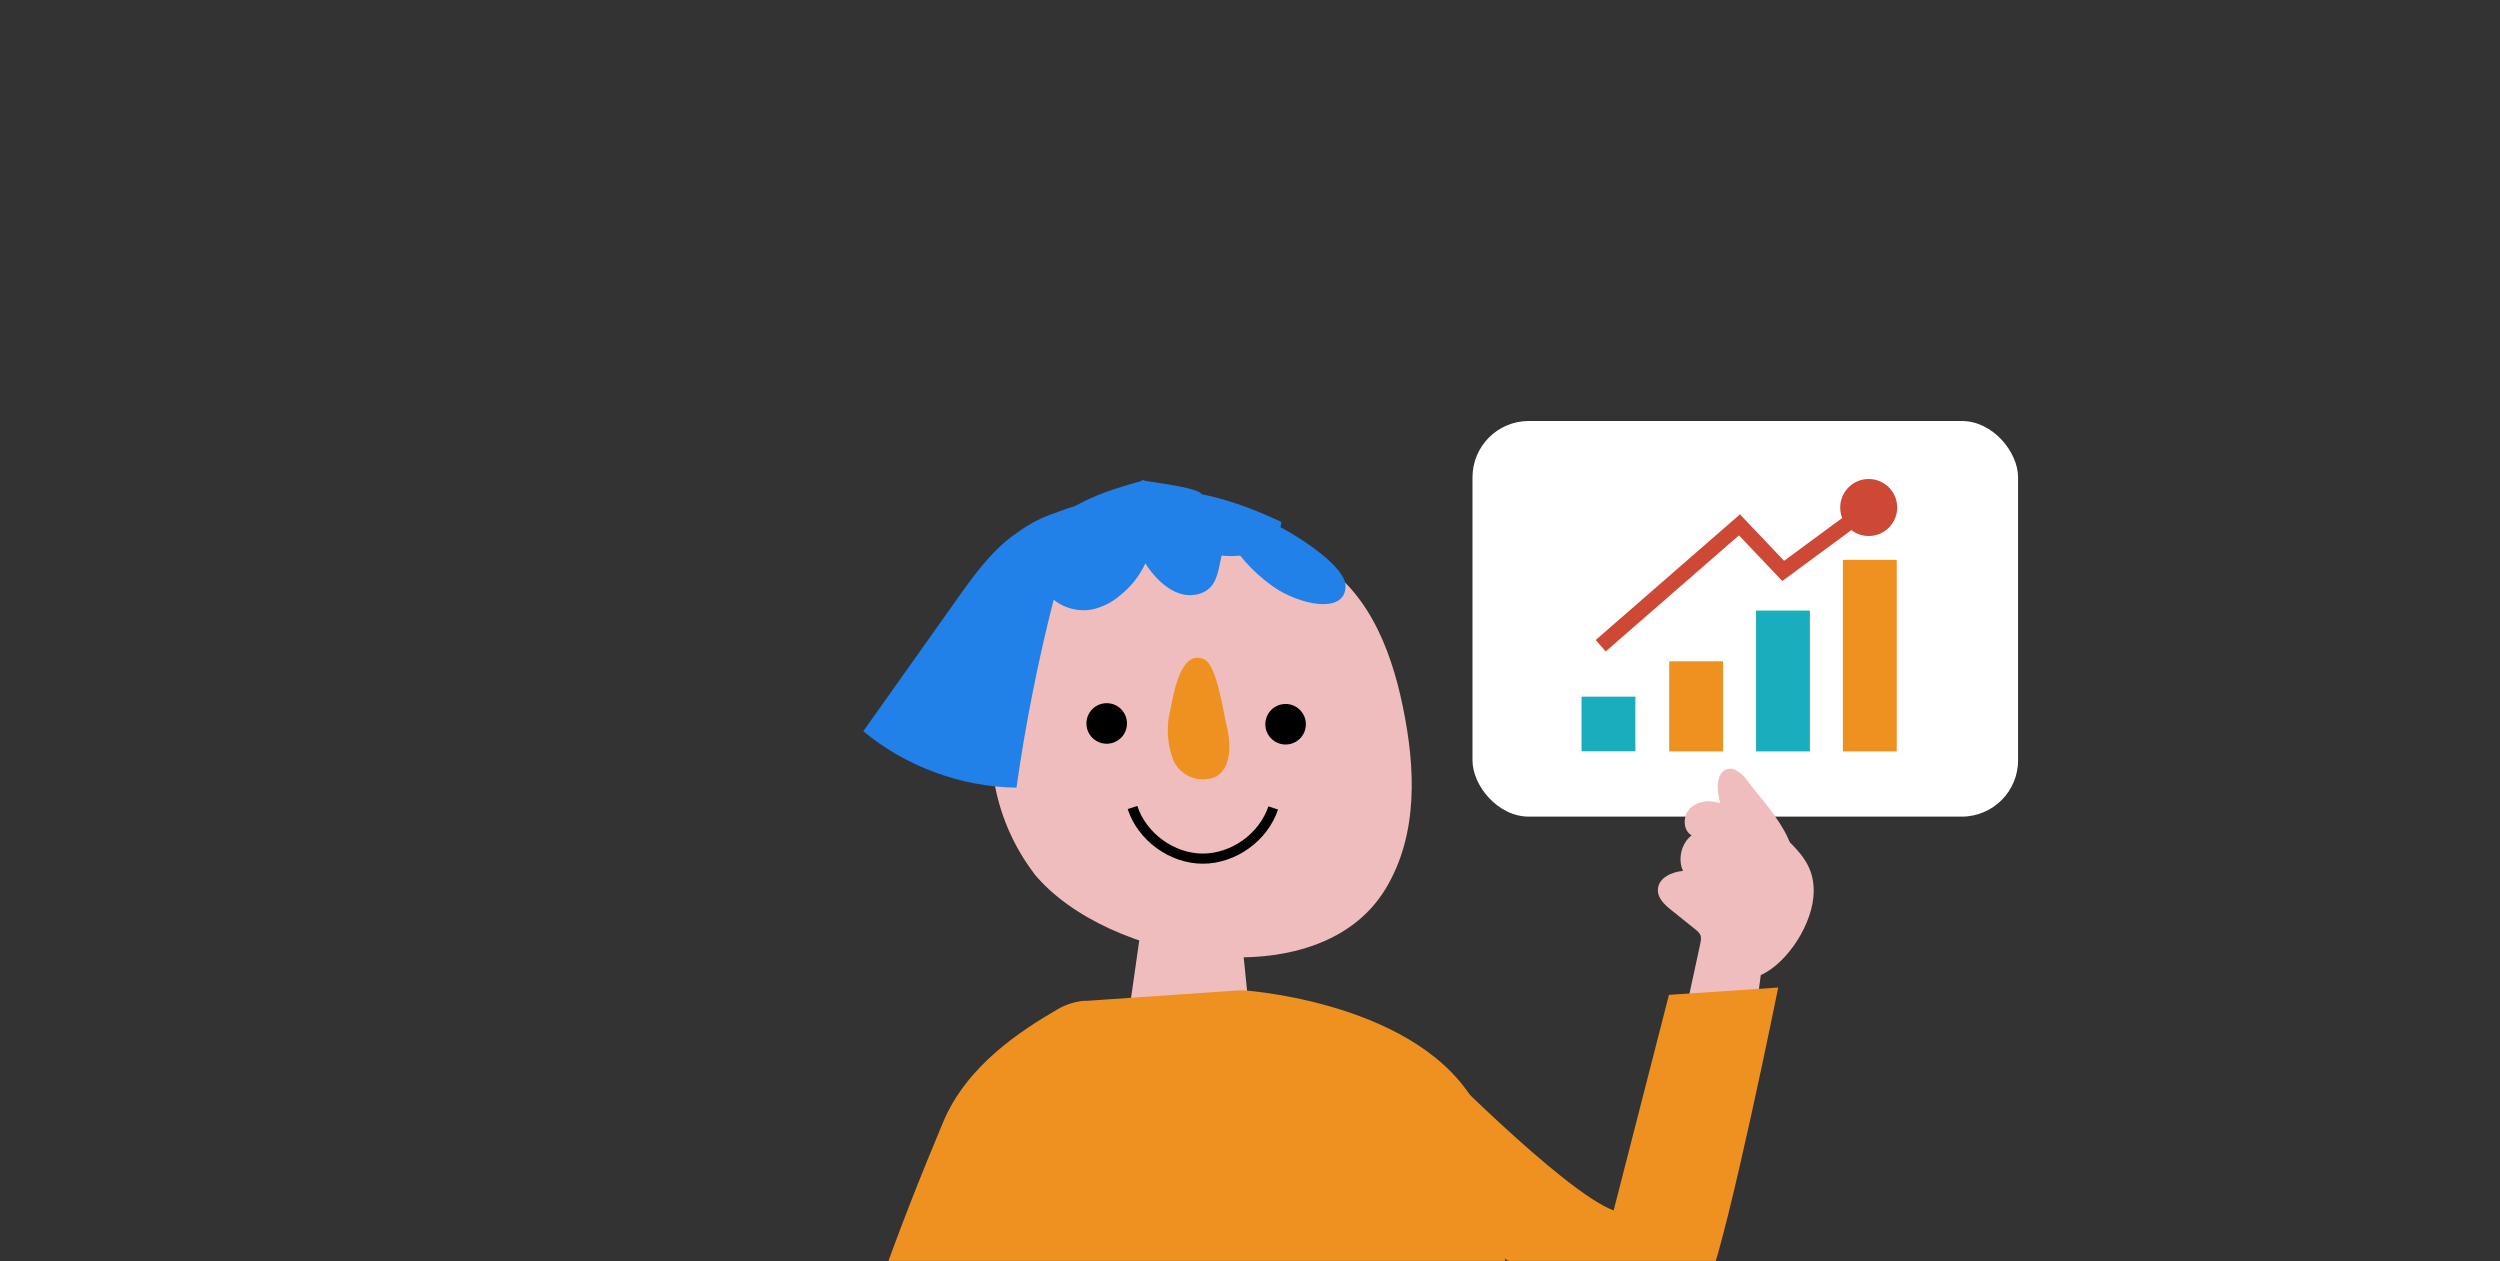
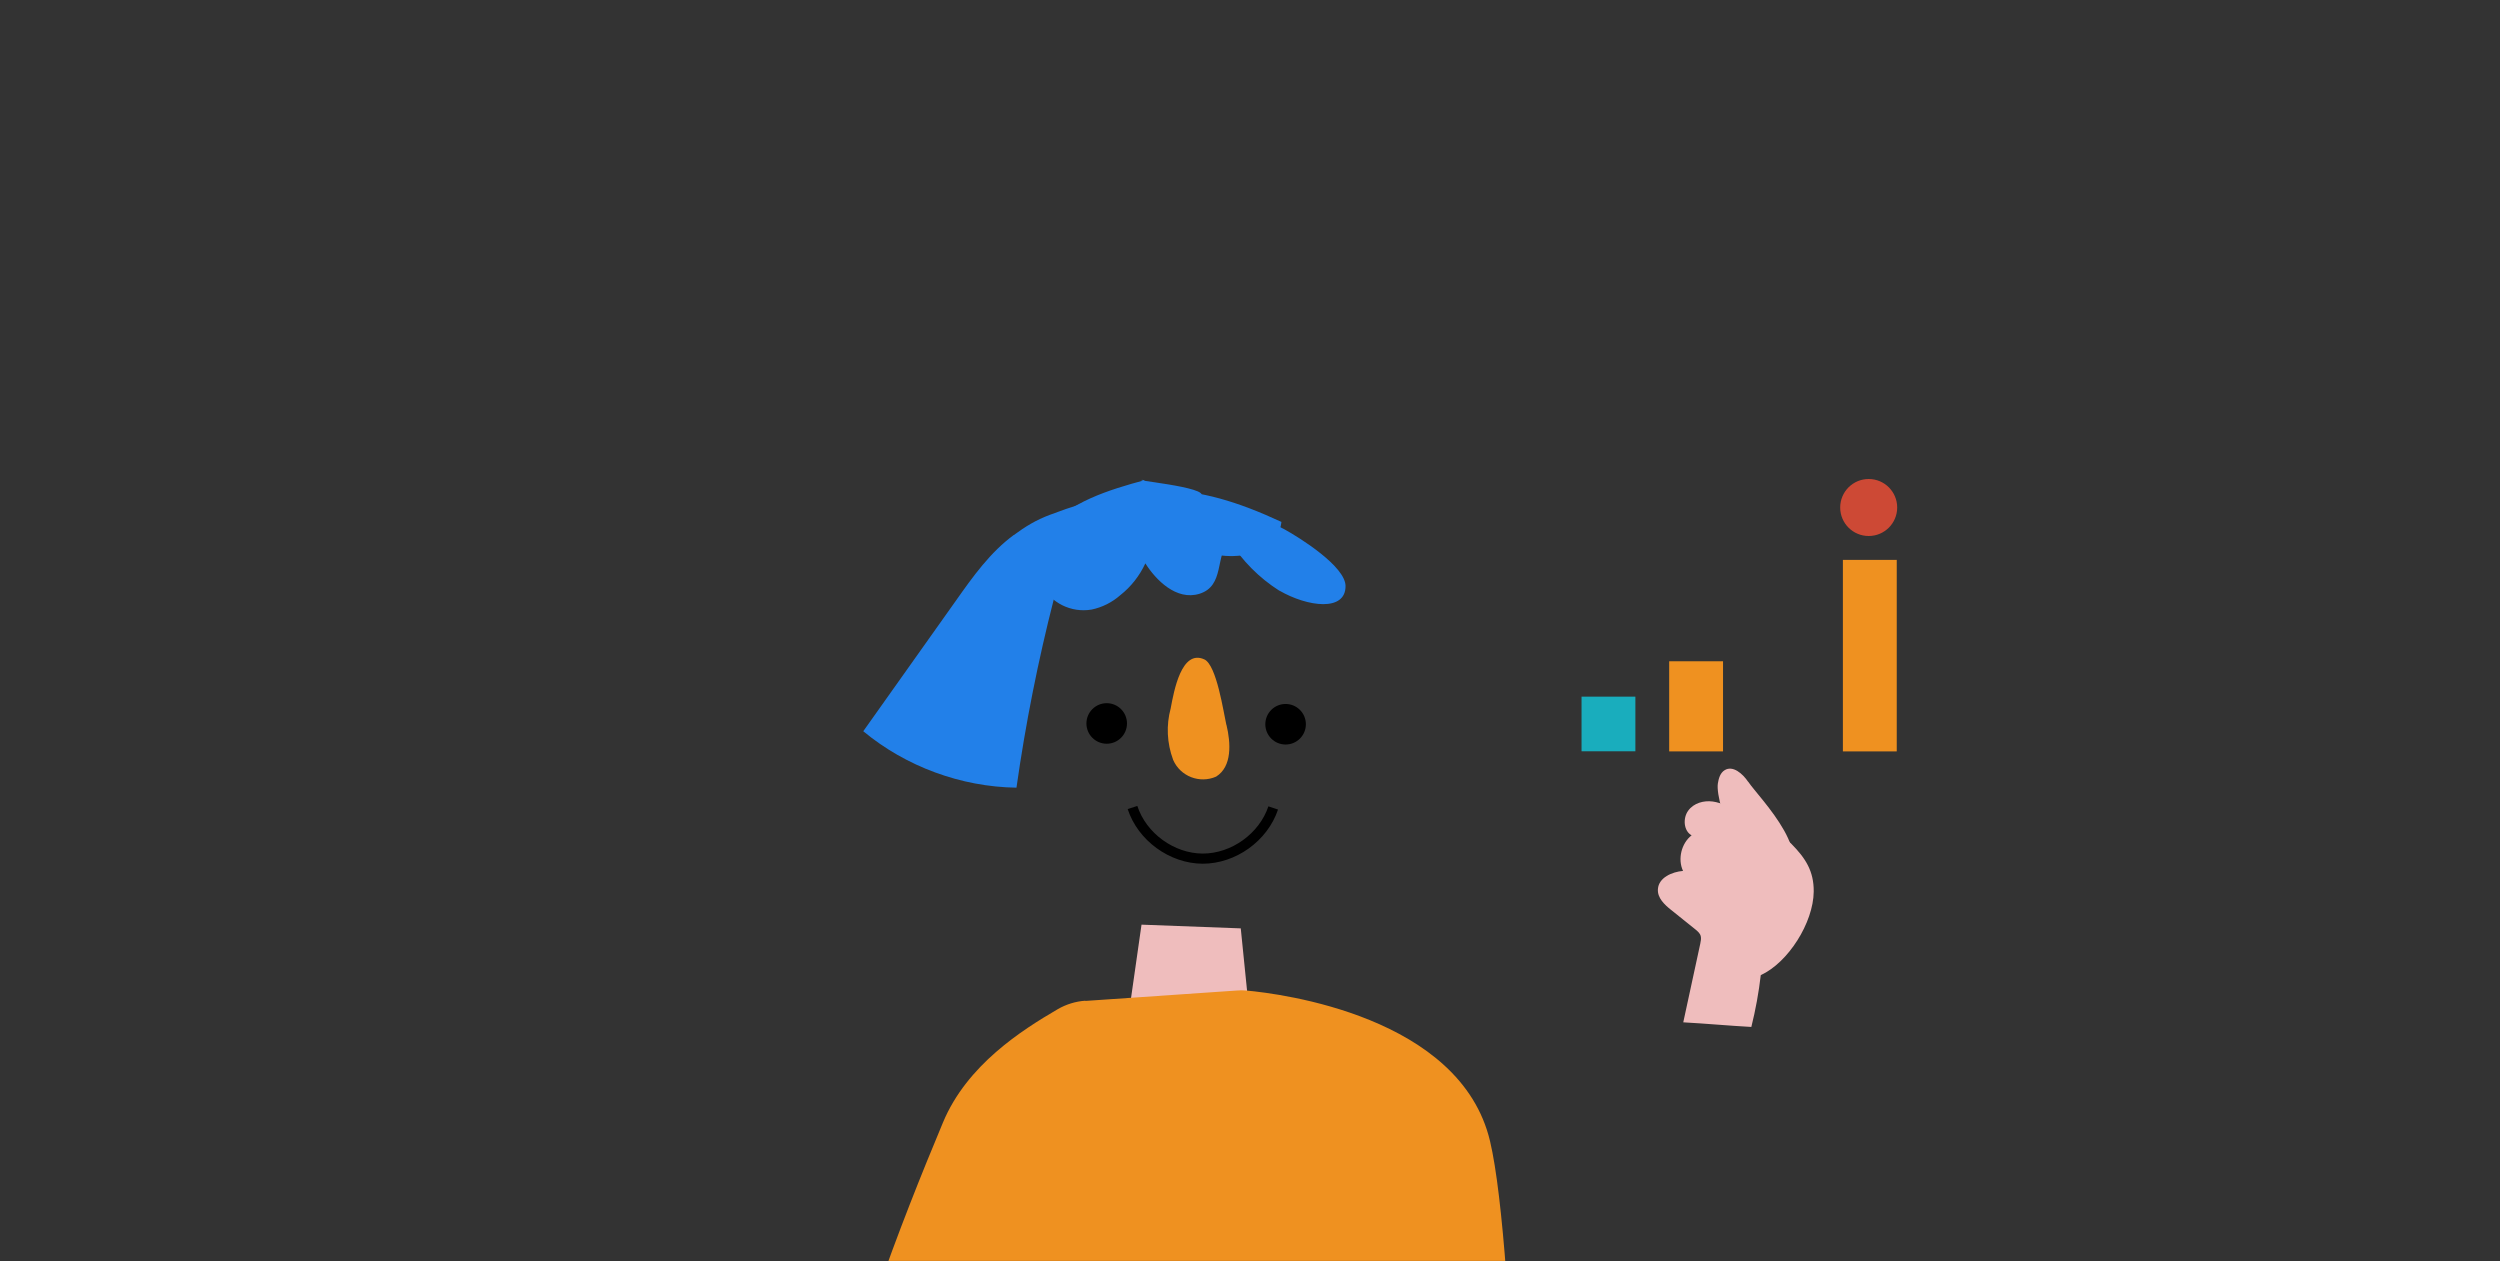
<svg xmlns="http://www.w3.org/2000/svg" id="a" width="221.92" height="111.94" version="1.1" viewBox="0 0 221.92 111.94">
  <rect x="0" y="0" width="221.92" height="111.94" fill="#333333" stroke="none" />
  <defs>
    <style>
      .st0, .st1, .st2 {
        fill: none;
      }

      .st3 {
        fill: #19adbd;
      }

      .st4 {
        fill: #2280e9;
      }

      .st5 {
        fill: #fff;
      }

      .st1 {
        stroke: #000;
        stroke-width: .9px;
      }

      .st1, .st2 {
        stroke-miterlimit: 10;
      }

      .st6 {
        fill: #efbdbd;
      }

      .st7 {
        fill: #ef9120;
      }

      .st2 {
        stroke: #cd4935;
        stroke-width: 1.35px;
      }

      .st8 {
        fill: #cd4935;
      }

      .st9 {
        clip-path: url(#clippath);
      }
    </style>
    <clipPath id="clippath">
      <rect class="st0" x="45.23" width="149.92" height="111.93" />
    </clipPath>
  </defs>
-   <rect class="st5" x="130.71" y="37.37" width="48.43" height="35.12" rx="5" ry="5" />
-   <path class="st6" d="M91.79,77.53c-3.45-4.54-4.63-10.41-3.21-15.93,1.35-6.16,5.66-12.31,12.38-13.96,2.98-.61,6.06-.64,9.05-.07,2.14.26,4.23.85,6.18,1.77,5.08,2.6,7.25,8.14,8.32,13.31,1.14,5.46,1.43,11.41-1.54,16.29-5.99,9.82-24.75,6.44-31.18-1.39v-.02Z" />
  <path class="st7" d="M108.87,64.34c.39,1.63.51,3.71-.92,4.6-1.46.64-3.17-.02-3.81-1.48,0,0,0-.02-.01-.03-.54-1.46-.62-3.05-.21-4.55.29-1.56.96-5.26,2.98-4.35,1.1.49,1.71,4.71,1.96,5.81h0Z" />
  <circle cx="98.24" cy="64.22" r="1.8" />
  <circle cx="114.12" cy="64.29" r="1.8" />
  <path class="st4" d="M113.57,52.44c-1.8-1.14-3.32-2.68-4.45-4.48-1.27,1.36-.39,4.05-2.65,4.75-2.05.63-3.87-1.23-4.8-2.7-.51,1.1-1.27,2.07-2.22,2.82-.73.64-1.6,1.08-2.55,1.28-1.82.31-3.63-.59-4.48-2.23-.77-1.61-.54-3.51.58-4.89,1.79-2.36,5.43-3.52,8.66-4.38-2.23-.08,5.98.62,4.92,1.47,2.54.72,5.01,1.68,7.37,2.87,1.56.85,5.46,3.35,5.49,5.05.03,2.32-3.36,1.88-5.87.43h0Z" />
  <path class="st1" d="M100.53,71.68c.85,2.61,3.49,4.53,6.23,4.54,2.75,0,5.39-1.9,6.26-4.5" />
  <polygon class="st6" points="101.33 82.08 100.35 88.94 110.8 88.94 110.14 82.41 101.33 82.08" />
  <path class="st4" d="M89.99,47.49c-2.08,1.53-3.61,3.67-5.1,5.78-2.75,3.88-5.51,7.76-8.26,11.64,3.79,3.14,8.68,4.94,13.6,5.01.8-5.64,1.91-11.23,3.32-16.75.1-.39.21-.79.44-1.12.59-.81,1.74-.89,2.74-.94,1.75,1.1,4.33-.62,5.78-2.09.27-.27.53-.56.89-.68.44-.15.92,0,1.37.13,1.76.54,3.58,1.06,5.41.84,1.94-.24,3.38-1.21,3.57-2.98-7.96-3.7-12.7-3.59-20.58-.62-1.18.44-2.17,1.04-3.18,1.79h0Z" />
  <circle class="st8" cx="165.88" cy="45.05" r="2.53" />
-   <polyline class="st2" points="142.09 57.32 154.41 46.59 158.29 50.68 165.4 45.44" />
  <g class="st9">
    <g>
      <path class="st6" d="M155.18,69.4c-.48-.72-1.36-1.49-2.09-1.03-.39.24-.53.73-.6,1.18-.28,1.88,2.8,9.9,5.13,8.87,4.32-1.9-1.51-7.63-2.43-9.02h-.01Z" />
      <path class="st6" d="M155.46,91.17c.38-1.52.66-3.06.84-4.61,2.43-1.11,4.67-4.65,4.7-7.41.02-1.83-.74-2.98-1.97-4.23-1.39-1.41-3.1-1.86-4.79-2.85-.69-.41-1.41-.81-2.2-.92s-1.69.13-2.18.81c-.5.68-.4,1.81.3,2.19-.91.71-1.25,2.12-.76,3.16-.97.08-2.16.59-2.23,1.61-.06.79.59,1.39,1.18,1.86.71.57,1.41,1.13,2.12,1.7.21.17.43.35.5.61.06.22,0,.46-.04.68-.5,2.33-1.01,4.65-1.51,6.98,2.01.11,4.04.3,6.05.41h-.01Z" />
      <path class="st7" d="M96.35,88.83c-.87.06-1.71.32-2.47.76-3.18,1.86-8.04,4.94-10.17,10.04-7.65,18.29-18.18,46.9-14.96,81.97.28,3.05,2.98,5.3,6.04,5.1h0c3-.2,5.33-2.7,5.31-5.7-.07-10.17.37-32.99,5.02-51.85,1.49-6.06-6.7,1.2-5.77,7.38l4.13,27.4c.41,2.75,2.76,4.8,5.54,4.84l40.59.57c3.2.05,5.8-2.55,5.77-5.74-.16-14.63-.79-52.46-3.11-62.29-2.62-11.11-18.63-13.11-21.62-13.38-.3-.03-.61-.03-.91,0l-13.39.92v-.02Z" />
-       <path class="st7" d="M126.53,93.3s12.22,12.49,16.71,14.15l4.91-19.14,9.7-.65s-4.26,21.11-6.13,26.1c-2,5.32-12.64,1.83-12.64,1.83l-15.14-10.66,2.59-11.64h0Z" />
    </g>
  </g>
  <rect class="st7" x="148.17" y="58.7" width="4.78" height="8" />
  <rect class="st3" x="140.39" y="61.84" width="4.78" height="4.85" />
-   <rect class="st3" x="155.88" y="54.2" width="4.78" height="12.5" />
  <rect class="st7" x="163.59" y="49.7" width="4.78" height="17" />
</svg>